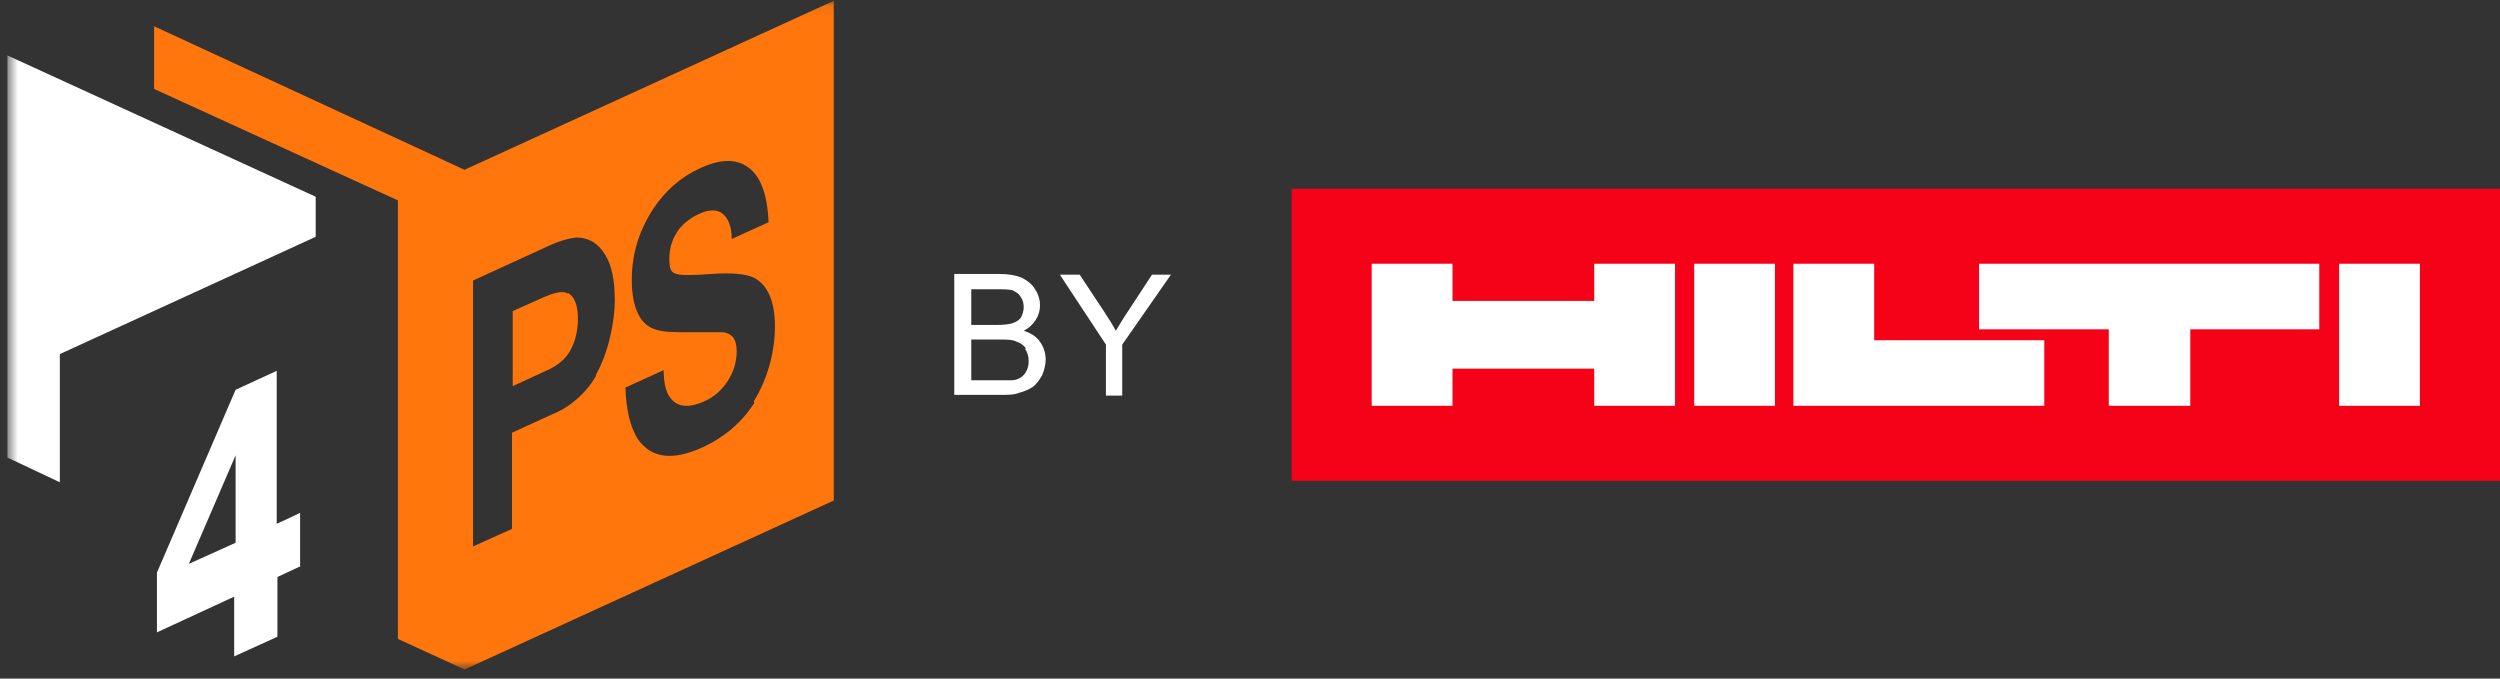
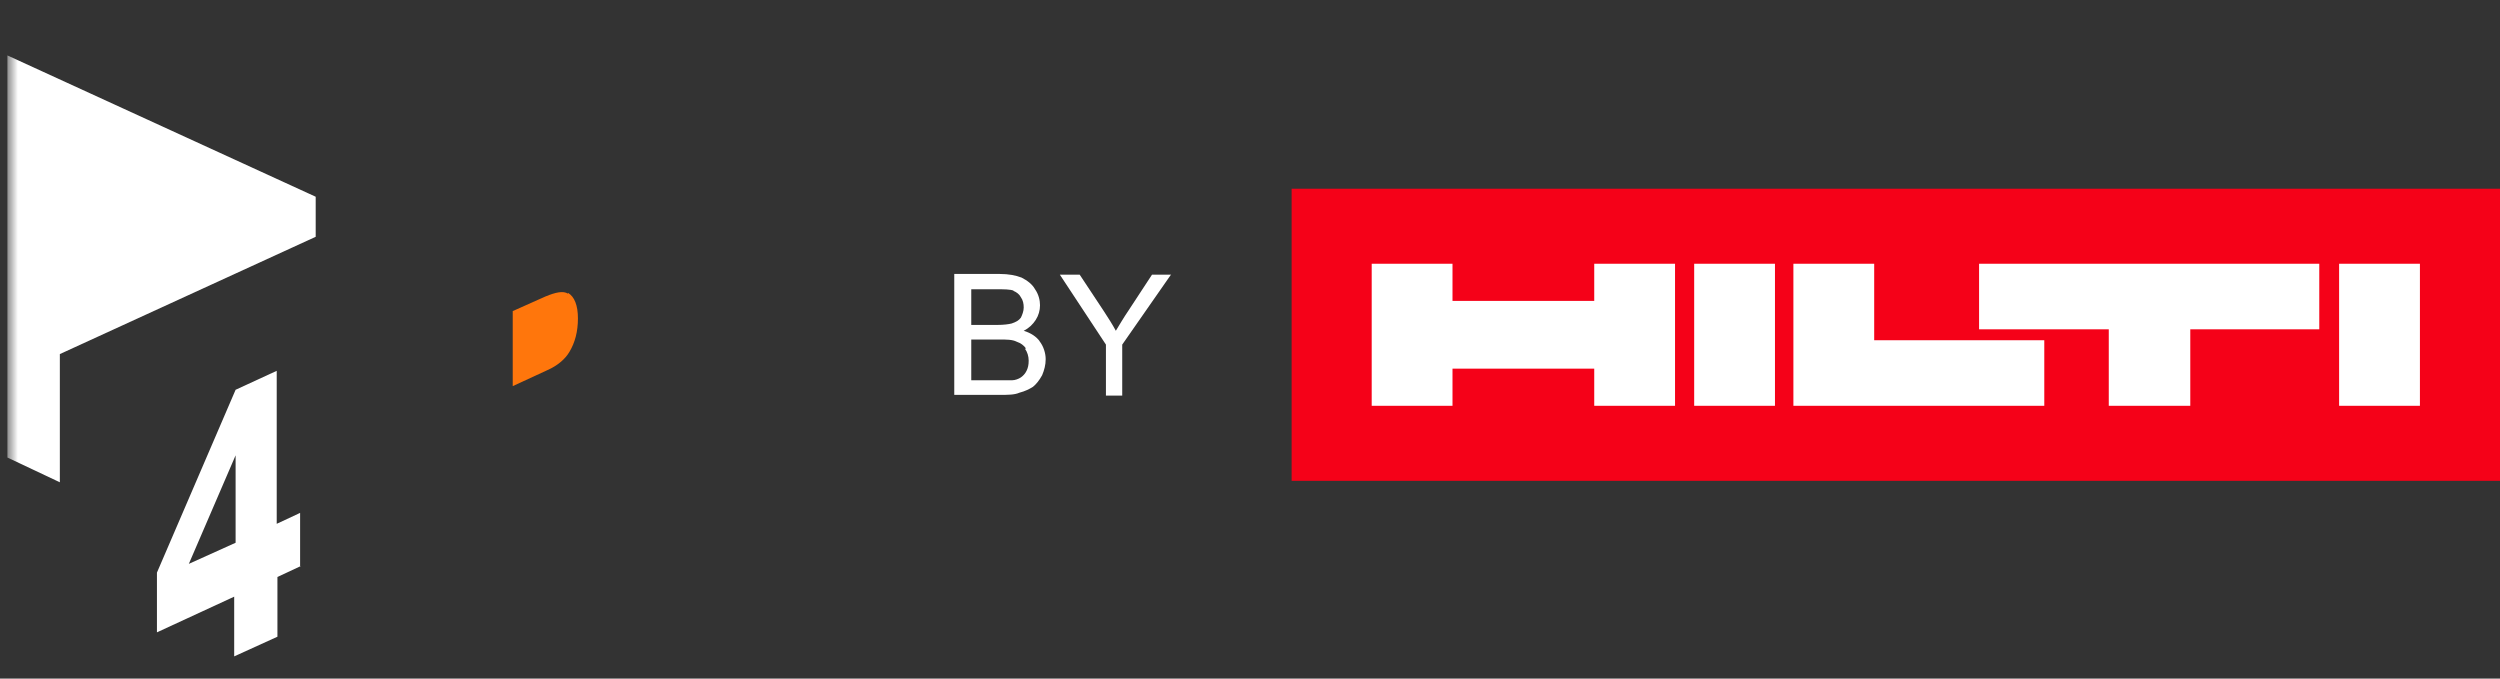
<svg xmlns="http://www.w3.org/2000/svg" width="210" height="57" viewBox="0 0 210 57" fill="none">
  <rect x="0" y="0" width="210" height="57" fill="#333333" stroke="none" />
  <path d="M210 15.853H108.496V40.39H210V15.853Z" fill="#F50118" />
  <path d="M166.302 27.662H177.137V34.087H183.984V27.662H194.819V22.155H166.243V27.662H166.302ZM150.645 34.087H171.72V28.58H157.432V22.155H150.645V34.087ZM115.223 34.087H122.01V30.966H133.916V34.087H140.703V22.155H133.916V25.276H122.01V22.155H115.223V34.087ZM203.273 22.155H196.486V34.087H203.273V22.155ZM149.097 34.087H142.311V22.155H149.097V34.087Z" fill="white" />
  <mask id="mask0_6_129" style="mask-type:luminance" maskUnits="userSpaceOnUse" x="0" y="0" width="210" height="57">
    <path d="M210 0.066H0.621V56.238H210V0.066Z" fill="white" />
  </mask>
  <g mask="url(#mask0_6_129)">
    <path d="M87.361 28.702C87.064 28.274 86.587 27.968 85.992 27.785C86.468 27.54 86.766 27.234 87.004 26.867C87.242 26.5 87.361 26.071 87.361 25.643C87.361 25.215 87.242 24.725 86.944 24.297C86.706 23.868 86.29 23.562 85.813 23.318C85.337 23.134 84.742 23.012 83.968 23.012H80.158V33.169H84.027C84.682 33.169 85.218 33.169 85.635 32.986C86.111 32.863 86.468 32.68 86.766 32.496C87.064 32.251 87.302 31.945 87.54 31.517C87.718 31.089 87.837 30.66 87.837 30.171C87.837 29.681 87.659 29.07 87.302 28.641L87.361 28.702ZM86.111 29.314C86.29 29.559 86.409 29.926 86.409 30.293C86.409 30.66 86.349 30.905 86.23 31.15C86.111 31.395 85.932 31.578 85.754 31.701C85.575 31.823 85.278 31.945 84.98 31.945C84.801 31.945 84.504 31.945 84.087 31.945H81.586V28.519H83.908C84.563 28.519 85.039 28.519 85.397 28.702C85.754 28.825 85.992 29.008 86.171 29.253M85.099 24.419C85.397 24.541 85.635 24.725 85.754 24.97C85.932 25.215 85.992 25.521 85.992 25.826C85.992 26.133 85.873 26.438 85.754 26.683C85.575 26.928 85.337 27.05 84.98 27.173C84.742 27.234 84.325 27.295 83.73 27.295H81.586V24.297H83.611C84.325 24.297 84.861 24.297 85.158 24.419H85.099Z" fill="white" />
    <path d="M98.375 23.073H96.768L94.803 26.071C94.386 26.683 94.029 27.295 93.731 27.785C93.434 27.234 93.077 26.683 92.719 26.132L90.695 23.073H89.028L92.898 28.947V33.23H94.267V28.947L98.316 23.134L98.375 23.073Z" fill="white" />
    <path d="M47.712 24.664C47.295 24.419 46.7 24.541 45.807 24.909L43.069 26.132V32.435L45.986 31.089C46.819 30.722 47.474 30.171 47.831 29.559C48.307 28.764 48.546 27.846 48.546 26.744C48.546 25.643 48.248 24.909 47.712 24.603" fill="#FF760C" />
-     <path d="M39.02 14.262L12.945 2.207V7.47L33.424 16.832V53.668L39.02 56.238L70.037 42.042V0.066L39.02 14.262ZM50.094 31.517C49.558 32.496 48.843 33.23 48.069 33.842C47.593 34.209 46.998 34.577 46.343 34.821L43.009 36.351V44.428L39.735 45.897V23.563L45.748 20.809C46.879 20.258 47.772 20.014 48.427 19.952C49.379 19.952 50.213 20.381 50.808 21.36C51.403 22.278 51.642 23.563 51.642 25.276C51.642 26.989 51.106 29.681 50.034 31.517M63.37 33.842C62.298 35.495 60.869 36.718 59.024 37.575C56.464 38.738 54.678 38.493 53.547 36.841C52.951 35.862 52.594 34.454 52.535 32.557L55.749 31.089C55.749 32.313 55.987 33.108 56.404 33.536C56.999 34.209 57.892 34.271 59.143 33.72C59.976 33.353 60.572 32.802 61.048 32.129C61.584 31.334 61.881 30.477 61.881 29.498C61.881 28.519 61.524 28.029 60.75 27.907C60.333 27.907 59.381 27.907 57.833 27.907C56.761 27.907 55.868 27.907 55.214 27.723C54.499 27.54 53.963 27.112 53.606 26.377C53.249 25.643 53.07 24.725 53.07 23.501C53.07 21.36 53.666 19.402 54.856 17.566C55.868 16.036 57.178 14.874 58.785 14.139C60.214 13.466 61.405 13.344 62.357 13.772C63.727 14.384 64.441 15.975 64.56 18.667L61.465 20.075C61.465 19.035 61.167 18.361 60.75 17.994C60.274 17.566 59.559 17.566 58.666 17.994C58.011 18.3 57.476 18.729 57.059 19.218C56.523 19.952 56.225 20.748 56.225 21.727C56.225 22.706 56.404 22.89 56.821 23.012C57.238 23.134 58.19 23.134 59.797 23.012C61.464 22.89 62.655 23.012 63.31 23.318C64.501 23.93 65.096 25.337 65.096 27.418C65.096 29.498 64.501 31.823 63.31 33.72" fill="#FF760C" />
    <path d="M5.027 29.743L26.518 19.891V16.526L0.621 4.655V38.432L5.027 40.512V29.743Z" fill="white" />
    <path d="M25.268 47.549L23.304 48.467V53.484L19.672 55.136V50.119L13.183 53.117V48.099L19.791 32.741L23.244 31.15V44L25.209 43.082V47.61L25.268 47.549ZM19.791 38.248L15.862 47.365L19.791 45.591V38.309V38.248Z" fill="white" />
  </g>
</svg>